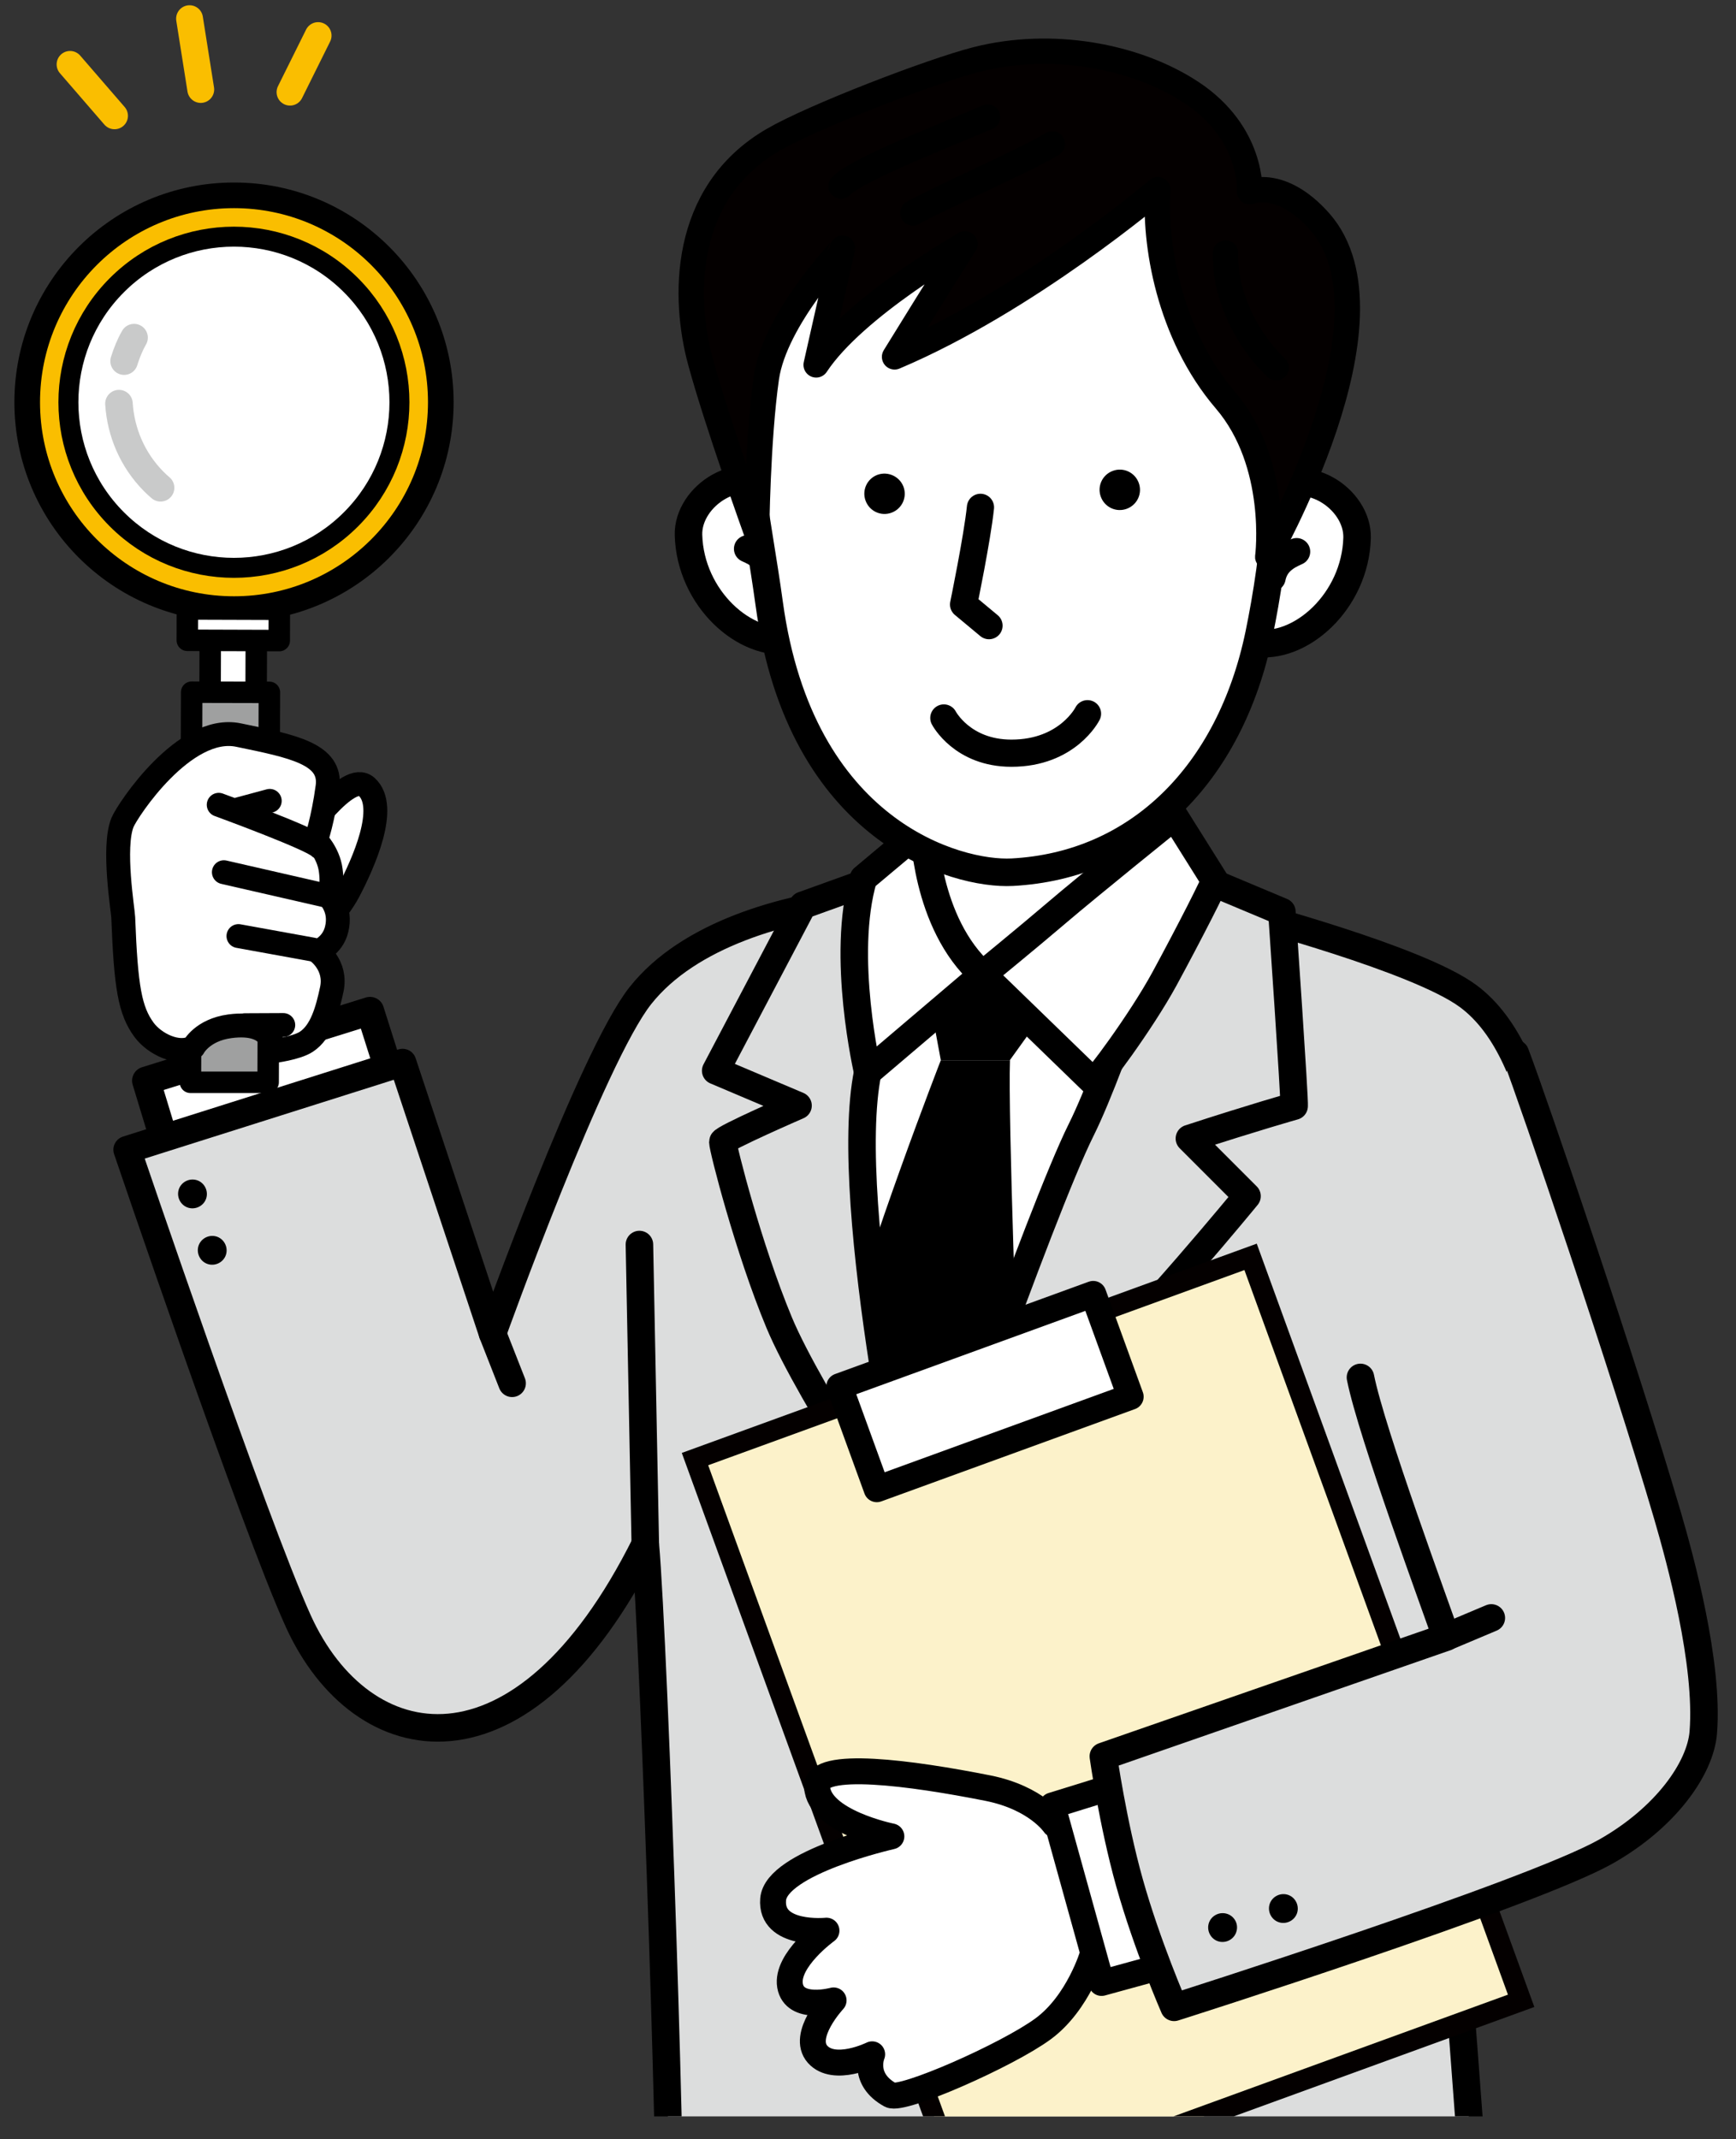
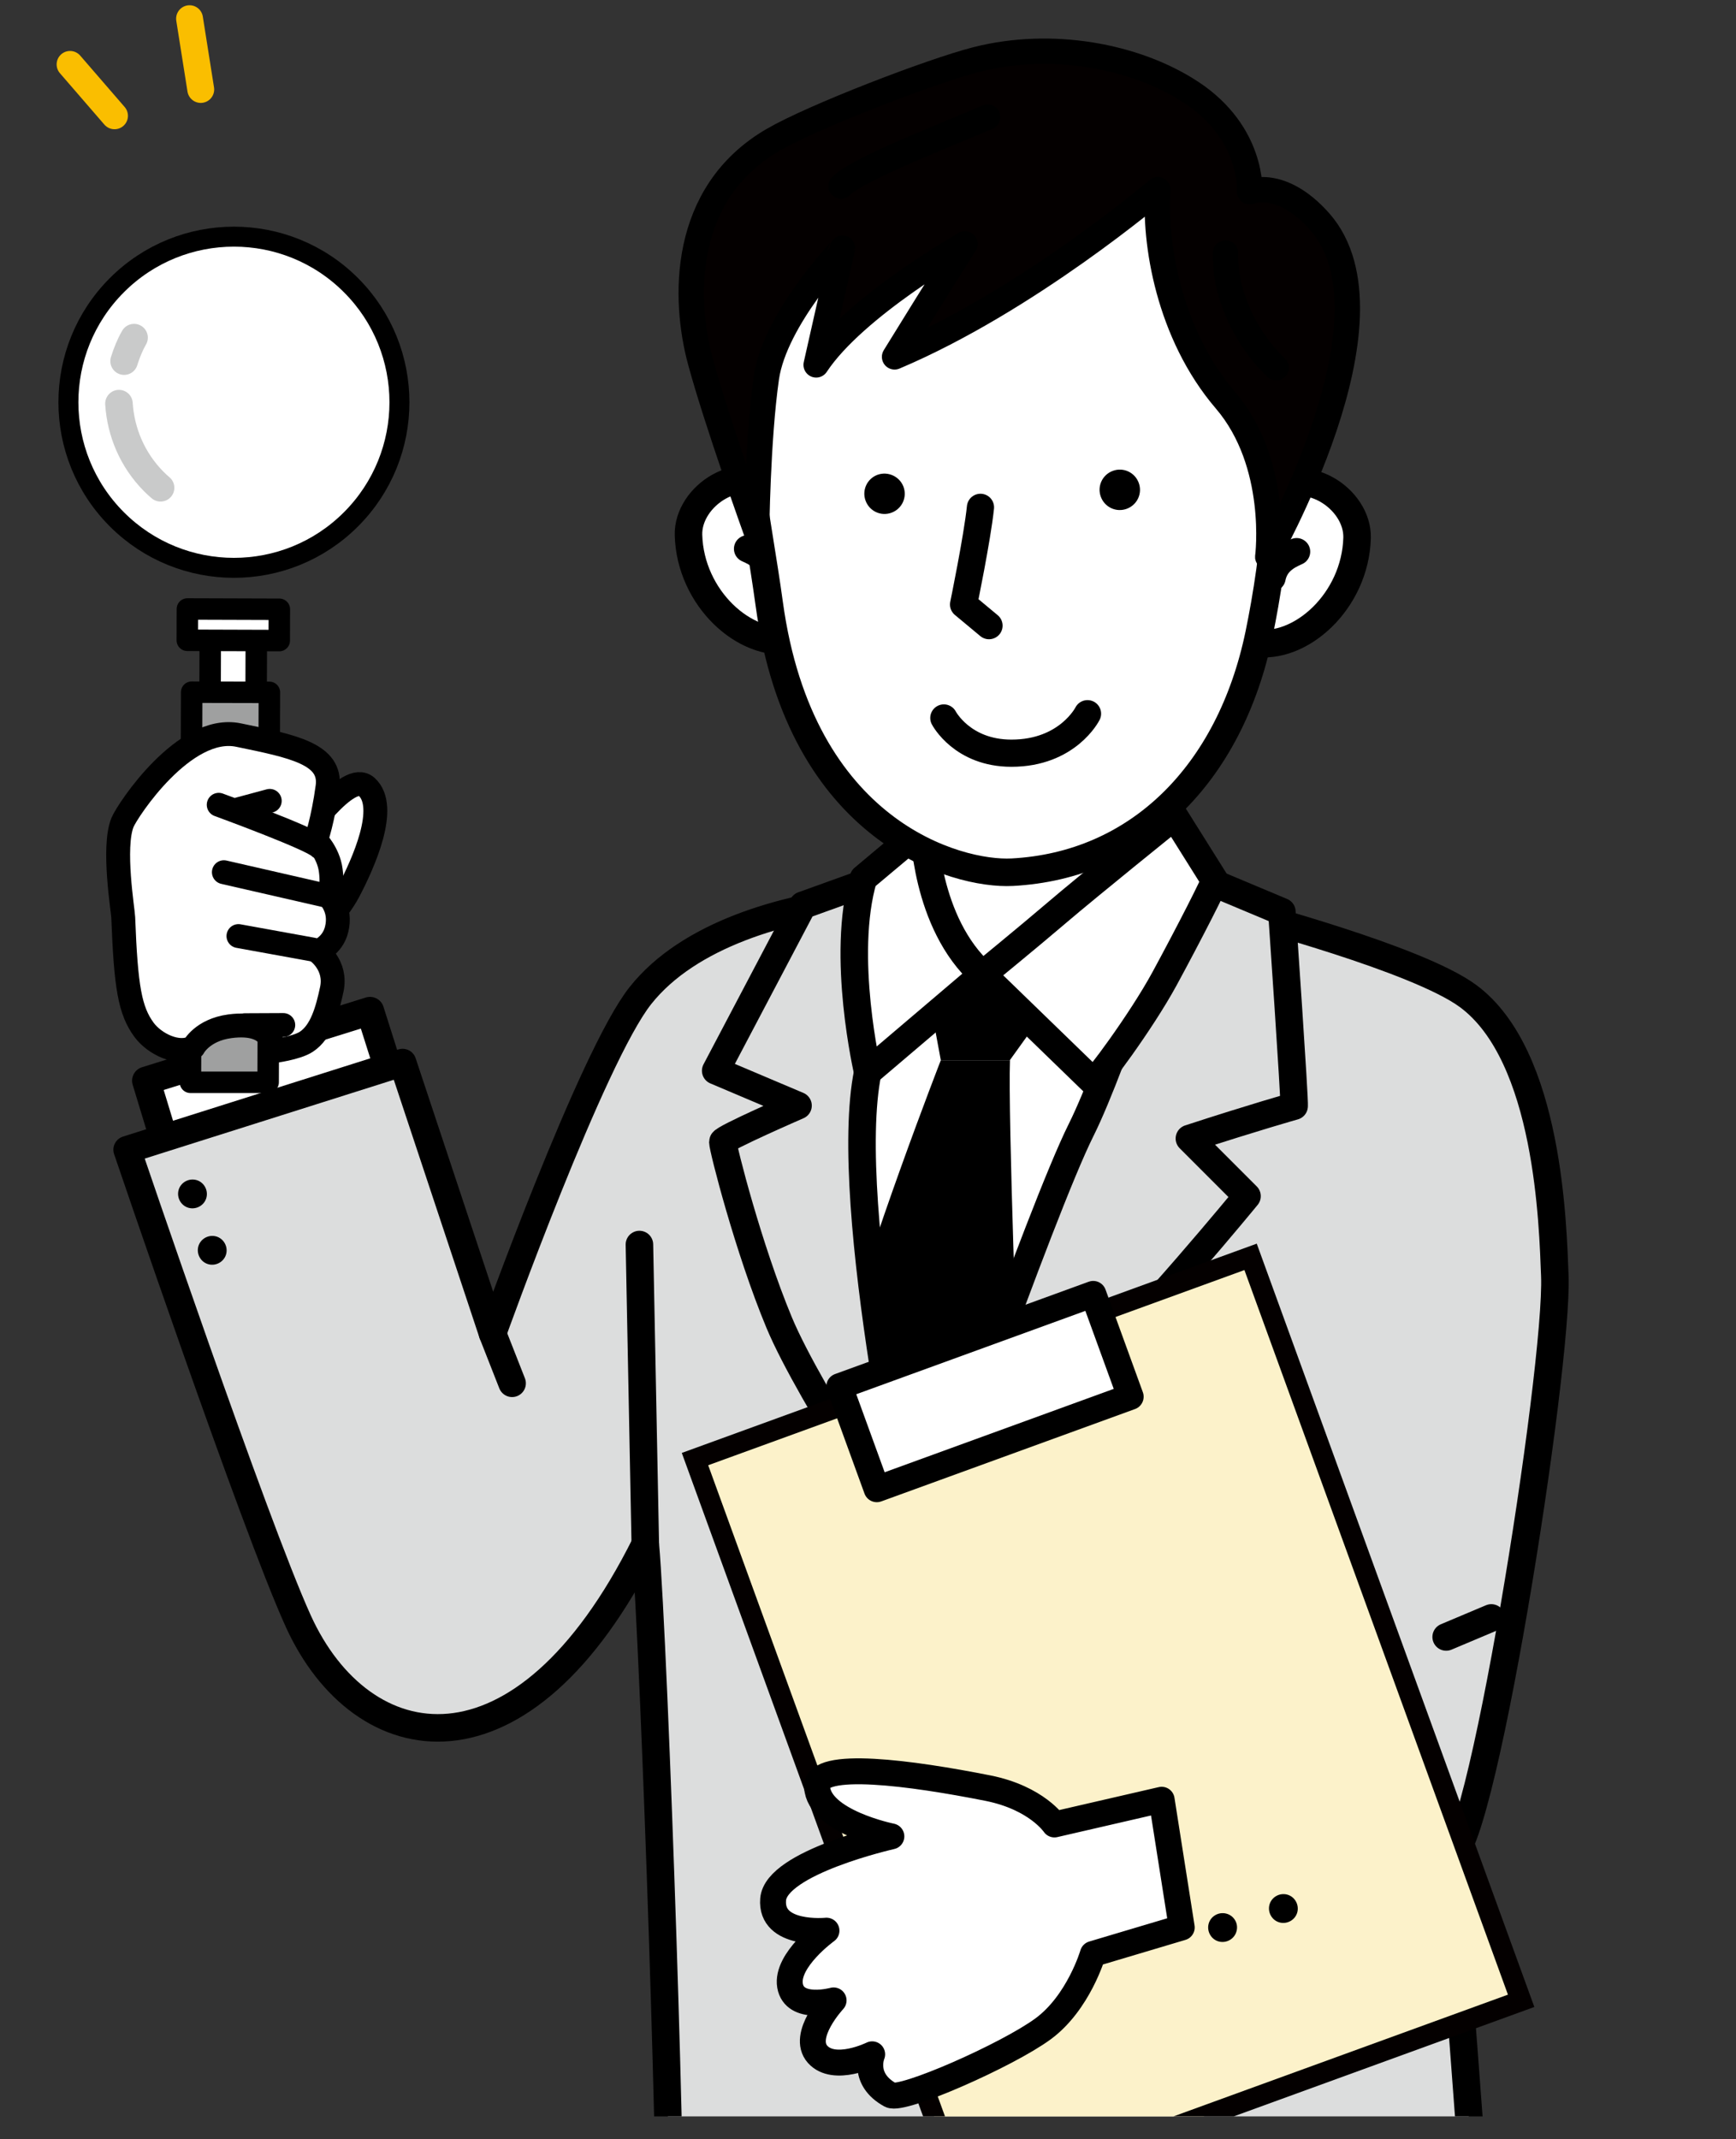
<svg xmlns="http://www.w3.org/2000/svg" xmlns:xlink="http://www.w3.org/1999/xlink" version="1.1" id="レイヤー_1" x="0px" y="0px" viewBox="0 0 976.3 1202.5" style="enable-background:new 0 0 976.3 1202.5;" xml:space="preserve">
  <rect x="0" y="0" width="976.3" height="1202.5" fill="#333333" stroke="none" />
  <style type="text/css">
	.st0{clip-path:url(#SVGID_00000157998701200009433810000007240033569228685468_);}
	.st1{fill:#FFFFFF;stroke:#000000;stroke-width:15.835;stroke-linecap:round;stroke-linejoin:round;stroke-miterlimit:10;}
	.st2{fill:#DCDDDD;stroke:#000000;stroke-width:15.479;stroke-linecap:round;stroke-linejoin:round;stroke-miterlimit:10;}
	.st3{fill:#FFFFFF;stroke:#000000;stroke-width:15.479;stroke-linecap:round;stroke-linejoin:round;stroke-miterlimit:10;}
	.st4{fill:#FFFFFF;}
	.st5{fill:none;stroke:#000000;stroke-width:15.479;stroke-linecap:round;stroke-linejoin:round;stroke-miterlimit:10;}
	.st6{fill:#FABE00;stroke:#000000;stroke-width:15.479;stroke-linecap:round;stroke-linejoin:round;stroke-miterlimit:10;}
	.st7{fill:#FFFFFF;stroke:#000000;stroke-width:15.291;stroke-linecap:round;stroke-linejoin:round;stroke-miterlimit:10;}
	.st8{fill:#040000;stroke:#000000;stroke-width:14.288;stroke-linecap:round;stroke-linejoin:round;stroke-miterlimit:10;}
	.st9{fill:none;stroke:#000000;stroke-width:14.288;stroke-linecap:round;stroke-linejoin:round;stroke-miterlimit:10;}
	.st10{fill:#FFFFFF;stroke:#000000;stroke-width:12.081;stroke-linecap:round;stroke-linejoin:round;stroke-miterlimit:10;}
	.st11{fill:#FABE00;stroke:#000000;stroke-width:14.42;stroke-linecap:round;stroke-linejoin:round;stroke-miterlimit:10;}
	.st12{fill:#FFFFFF;stroke:#000000;stroke-width:11.231;stroke-linecap:round;stroke-linejoin:round;stroke-miterlimit:10;}
	.st13{fill:none;stroke:#C9CACA;stroke-width:15.493;stroke-linecap:round;stroke-linejoin:round;stroke-miterlimit:10;}
	.st14{fill:none;stroke:#C5C6C6;stroke-width:15.493;stroke-linecap:round;stroke-linejoin:round;stroke-miterlimit:10;}
	.st15{fill:#9FA0A0;stroke:#000000;stroke-width:12.081;stroke-linecap:round;stroke-linejoin:round;stroke-miterlimit:10;}
	.st16{fill:#FFFFFF;stroke:#000000;stroke-width:13.429;stroke-linecap:round;stroke-linejoin:round;stroke-miterlimit:10;}
	.st17{fill:none;stroke:#FABE00;stroke-width:15.101;stroke-linecap:round;stroke-linejoin:round;stroke-miterlimit:10;}
	.st18{fill:#FCF2CA;stroke:#040000;stroke-width:11.58;stroke-miterlimit:10;}
	.st19{fill:#FFFFFF;stroke:#000000;stroke-width:14.741;stroke-linecap:round;stroke-linejoin:round;stroke-miterlimit:10;}
	.st20{fill:#FFFFFF;stroke:#000000;stroke-width:14.567;stroke-linecap:round;stroke-linejoin:round;stroke-miterlimit:10;}
</style>
  <g>
    <defs>
      <rect id="SVGID_1_" x="-82.9" y="-35" width="1091.6" height="1224.7" />
    </defs>
    <clipPath id="SVGID_00000112607543829644896710000012370361549867187842_">
      <use xlink:href="#SVGID_1_" style="overflow:visible;" />
    </clipPath>
    <g style="clip-path:url(#SVGID_00000112607543829644896710000012370361549867187842_);">
      <polyline class="st1" points="222.4,613.4 208.1,568.3 82.2,607.5 95.5,651.3   " />
      <path class="st2" d="M874.4,717c-1.1-27.5-3.2-123.5-48.8-157.1c-28.6-21.1-124.9-46.1-124.4-46.5c7.6-5.5-123.9-17.6-217-7.7    c-43.2,4.6-96.7,19.5-124,53.9C332.8,594,277,749.6,277,749.6l-50.6-152.3L71.5,646.3c0,0,71.5,210.6,96.2,264.9    c35.6,78.4,126,95.5,195.2-43.2c5.1,56.9,16.6,398.2,13.1,405.1c-3.5,6.9,117.8,12.8,188.7,10.8c133.4-3.8,266.4-25.9,266.4-25.9    s-15.4-209.5-16.7-214.7C831.3,1054.3,876.5,768.7,874.4,717z" />
      <path class="st3" d="M636.1,392.6c0,0-6,84.6,16.5,119.2c22.5,34.6,20.5,33.9,20.5,33.9S579.6,661.2,533.7,655    c-59.9-8.1-69.1-103.7-69.1-103.7s26.7,4.7,50.9-42c24.2-46.7,7.1-109,7.1-109" />
      <path class="st4" d="M465.4,533.9c0,0,230.2,21,223.3,18.7c-6.9-2.3-171.7,324.1-171.7,324.1s-88.1-163.5-77.2-204.3    C450.6,631.7,472.9,549.7,465.4,533.9z" />
      <path class="st5" d="M652.9,533c0,0-40.9,188.4-80.7,235.1c-39.8,46.7-65.7,85.3-65.7,85.3c-50.1-117.5-15.8-325.7-14.4-325.5" />
      <polygon points="519.7,545.4 600.9,550.1 567.9,596 529.1,596   " />
      <path d="M529.1,596c0,0-41.2,105.8-56.4,165.8l41.2,102.3l58.8-81.1c0,0-5.9-156.4-4.7-187H529.1z" />
      <path class="st2" d="M727.8,621.8c0.5-2.4-6.9-109.3-6.9-109.3L662,487.8c0,0-35,109.4-54,147.4c-22.9,45.9-91.1,241.5-91.1,241.5    s53-64.8,89.9-99.4c36.9-34.6,94.5-104.9,94.5-104.9L668.9,640C705.4,628.1,727.8,621.8,727.8,621.8z" />
      <path class="st2" d="M488,602.7c9.9-48.4,27.4-116.8,27.4-116.8l-63.9,23l-49,93l46.3,19.6c0,0-42.3,18.4-42.3,20.4    c0,3.5,14.4,60.1,31.7,101.6c17.3,41.5,78.8,133.3,78.8,133.3S472.7,677.7,488,602.7z" />
      <path class="st3" d="M485.6,493.7l34-28.5c0,0,0.5,53.6,33,82.6L488,602.7C488,602.7,472.7,537.2,485.6,493.7z" />
      <path class="st3" d="M552.6,547.8l62.3,60.4c1.2,0.5,26.6-33.4,40-58c13.9-25.6,29-55.2,28.2-55.3l-22.6-36    c0,0-49.1,39.6-65.6,53.7C578.5,526.6,552.6,547.8,552.6,547.8z" />
      <ellipse transform="matrix(0.165 -0.986 0.986 0.165 -533.795 1325.904)" class="st3" cx="516.4" cy="978.3" rx="17.4" ry="17.4" />
      <line class="st6" x1="362.9" y1="868" x2="359.6" y2="699.6" />
      <g>
        <path class="st3" d="M705.4,361.4c25.9,4.3,56.8-23.4,57.8-59c0.6-22.3-29.9-41.9-49.1-25c-7.1,6.2-15.2,15.9-18,20.5" />
        <path class="st7" d="M729.2,310.1c-5.4,2.4-12,5.8-13.8,14.7" />
        <path class="st3" d="M445,359.8c-25.9,4.3-56.8-23.4-57.8-59c-0.6-22.3,29.9-41.9,49.1-25c7.1,6.2,15.2,15.9,18,20.5" />
        <path class="st7" d="M420.4,308.5c5.4,2.4,12,5.8,13.8,14.7" />
        <path class="st3" d="M418.3,197.4c-5.2,35.3,7.6,93.1,14.3,142c17.6,128.5,105.6,152.5,136.6,150.9     c70.4-3.7,122.5-54.8,138.9-134c8.5-41.2,17.7-110.6,1.6-156.2c-16-45.6-71.6-161.3-180-93.5     C466.1,146.4,427.7,133.7,418.3,197.4z" />
        <path class="st7" d="M611.6,401.2c0,0-11.1,22.2-42.8,22.2c-27.7,0-38-19.8-38-19.8" />
        <path class="st7" d="M556.2,351.7l-14.3-11.9c0,0,7.7-37.3,9.5-54.6" />
        <path d="M640.4,271.4c2.2,5.9-0.8,12.4-6.7,14.6c-5.9,2.2-12.4-0.8-14.6-6.7c-2.2-5.9,0.8-12.4,6.7-14.6     C631.7,262.5,638.2,265.5,640.4,271.4z" />
        <path d="M508.1,273.6c2.2,5.9-0.8,12.4-6.7,14.6c-5.9,2.2-12.4-0.8-14.6-6.7c-2.2-5.9,0.8-12.4,6.7-14.6     C499.4,264.8,505.9,267.8,508.1,273.6z" />
        <path class="st8" d="M431,212.3c-5,34.9-5.5,87.1-5.5,87.1s-22.5-62.5-31.7-96.6c-9.2-34.1-11.1-94.2,41.2-124.3     c22.5-13,88-38.3,114-45c42.2-10.8,89.5-2.2,120.9,18.4c35.1,23.1,32.9,55.9,32.9,55.9s17.5-7.7,39.2,16.6     c48.7,54.7-31.6,191.4-29,188.5c0,0,6.7-52.3-23.8-87.9c-32.1-37.5-40.2-88.9-38-118.4c0,0-72.9,62.2-148.1,94     c0,0,30.1-48.8,39.6-63.5c0,0-62,35.1-83.7,68l14.8-65.6C473.8,139.5,435.8,179.1,431,212.3z" />
        <path class="st9" d="M689.2,142.2c-0.6,22.6,10.8,47.6,28.5,64.5" />
        <path class="st9" d="M555.4,65.8c-15.8,7.1-73.6,29.2-82.4,38.8" />
-         <path class="st9" d="M513.4,119.7c12.9-7.5,66.3-31,78.4-38.8" />
      </g>
      <line class="st2" x1="277" y1="749.6" x2="288" y2="777.6" />
      <path d="M116.1,673.2c-1.1,4.3-5.6,6.9-9.9,5.8c-4.3-1.1-6.9-5.6-5.8-9.9c1.1-4.3,5.6-6.9,9.9-5.8    C114.6,664.4,117.2,668.9,116.1,673.2z" />
      <path d="M127.2,704.9c-1.1,4.3-5.6,6.9-9.9,5.8c-4.3-1.1-6.9-5.6-5.8-9.9c1.1-4.3,5.6-6.9,9.9-5.8    C125.7,696.1,128.3,700.6,127.2,704.9z" />
      <rect x="118.2" y="351.8" transform="matrix(-1 -3.195587e-03 3.195587e-03 -1 261.052 763.948)" class="st10" width="25.9" height="60" />
-       <circle class="st11" cx="131.6" cy="226.1" r="116.3" />
      <ellipse transform="matrix(0.707 -0.707 0.707 0.707 -121.338 159.309)" class="st12" cx="131.6" cy="226.1" rx="93.1" ry="93.1" />
      <g>
        <path class="st13" d="M66.9,226.9c1,15.9,7.5,31.6,19.6,43.8c1.2,1.2,2.5,2.4,3.8,3.5" />
        <path class="st14" d="M66.9,226.9" />
        <path class="st13" d="M75.4,189.8c-2.4,4.2-4.2,8.7-5.6,13.2" />
      </g>
      <polygon class="st15" points="151.5,389.2 107.8,389.1 107.1,608.4 150.8,608.4   " />
      <rect x="105.4" y="342.5" transform="matrix(-1 -3.197723e-03 3.197723e-03 -1 261.344 702.933)" class="st10" width="51.7" height="17.6" />
      <g>
        <path class="st16" d="M166.7,472.4c3.8-1.5,28.8-39.7,39.5-30.1c12.5,11.3-2,43.2-10,58.5c-7.9,15.3-27.4,32.8-27.4,32.8" />
        <path class="st16" d="M69.3,515.7c-0.1-3.7-6.1-39.5-0.4-53.4c2.7-6.6,34.8-55.4,65.2-49.1c30.4,6.3,52.6,10.5,50.1,29.1     c-2.5,18.6-6.5,30.1-6.5,30.1s7,6.9,8.3,16.8c1.4,10.5-1.2,14.6-1.2,14.6s7.5,6.9,4.5,18.7c-2.3,9.4-10.7,12.4-10.7,12.4     s10.9,7.6,8,21.2c-2.5,11.7-5.8,23.9-14.3,29.5c-5.6,3.7-18.6,5.3-18.6,5.3s1.5-17.4-24.4-14c-15.6,2.1-20.5,11.8-20.5,11.8     c-8.7,4.6-21.9-1.8-27.8-9.8C73.1,568.1,70.8,555.2,69.3,515.7z" />
        <path class="st16" d="M123,452.4c0,0,52.6,19.2,56.7,23.8" />
        <line class="st16" x1="134.6" y1="454.8" x2="151.7" y2="450.2" />
        <line class="st16" x1="125.9" y1="490.3" x2="183.1" y2="503.4" />
        <line class="st16" x1="134.1" y1="526.2" x2="176" y2="533.8" />
      </g>
      <line class="st16" x1="137.7" y1="576.3" x2="159.3" y2="576.2" />
      <g>
        <line class="st17" x1="64.4" y1="65.1" x2="39.4" y2="36.2" />
        <line class="st17" x1="112.9" y1="50.3" x2="106.6" y2="10.5" />
-         <line class="st17" x1="163.1" y1="51.8" x2="178.9" y2="20" />
      </g>
      <g>
        <rect x="456.8" y="749.7" transform="matrix(0.94 -0.342 0.342 0.94 -294.935 271.713)" class="st18" width="332.4" height="444.9" />
        <rect x="477.9" y="751.3" transform="matrix(0.94 -0.342 0.342 0.94 -234.065 236.57)" class="st19" width="151.8" height="61.4" />
      </g>
      <path class="st20" d="M593,1025.6c0,0-9.9-14.9-37.3-20.4c-42.8-8.5-97-15.9-96.2-0.7c1.1,19.6,41.8,27.8,41.8,27.8    s-64.8,14.6-66.5,35.4c-1.7,20.8,30,17.6,30,17.6s-22.9,16.5-20.5,30.9c2.5,14.4,24.5,8.3,24.5,8.3s-18.4,19.7-9,30.3    c9.4,10.5,30.7,0,30.7,0s-6,14,10.3,22.9c6.6,3.6,65.8-22.5,85.8-37.2c20-14.7,28-42.1,28-42.1l50-14.9l-11.3-71.8L593,1025.6z" />
-       <polyline class="st20" points="659,994.1 591.8,1014.9 619.5,1114.7 688.1,1095.9   " />
-       <path class="st2" d="M852.2,592.2c10.7,28.1,60.7,174.7,85.6,259.8c7.2,24.7,23.2,83,20.1,121.9c-1.6,20-20.9,47.8-54.9,67    c-42.9,24.1-242.7,87.5-242.7,87.5s-15.2-34.8-25.1-70.1c-9.4-33.5-14.7-71-14.7-71l192.8-67c-5.4-16.1-41.9-114.4-48.2-146" />
      <line class="st2" x1="813.3" y1="920.2" x2="838.7" y2="909.5" />
      <path d="M695.4,1085.6c-1.1,4.3-5.6,6.9-9.9,5.8c-4.3-1.1-6.9-5.6-5.8-9.9c1.1-4.3,5.6-6.9,9.9-5.8    C694,1076.8,696.6,1081.3,695.4,1085.6z" />
      <path d="M729.6,1074.9c-1.1,4.3-5.6,6.9-9.9,5.8c-4.3-1.1-6.9-5.6-5.8-9.9c1.1-4.3,5.6-6.9,9.9-5.8    C728.1,1066.1,730.7,1070.6,729.6,1074.9z" />
    </g>
  </g>
</svg>